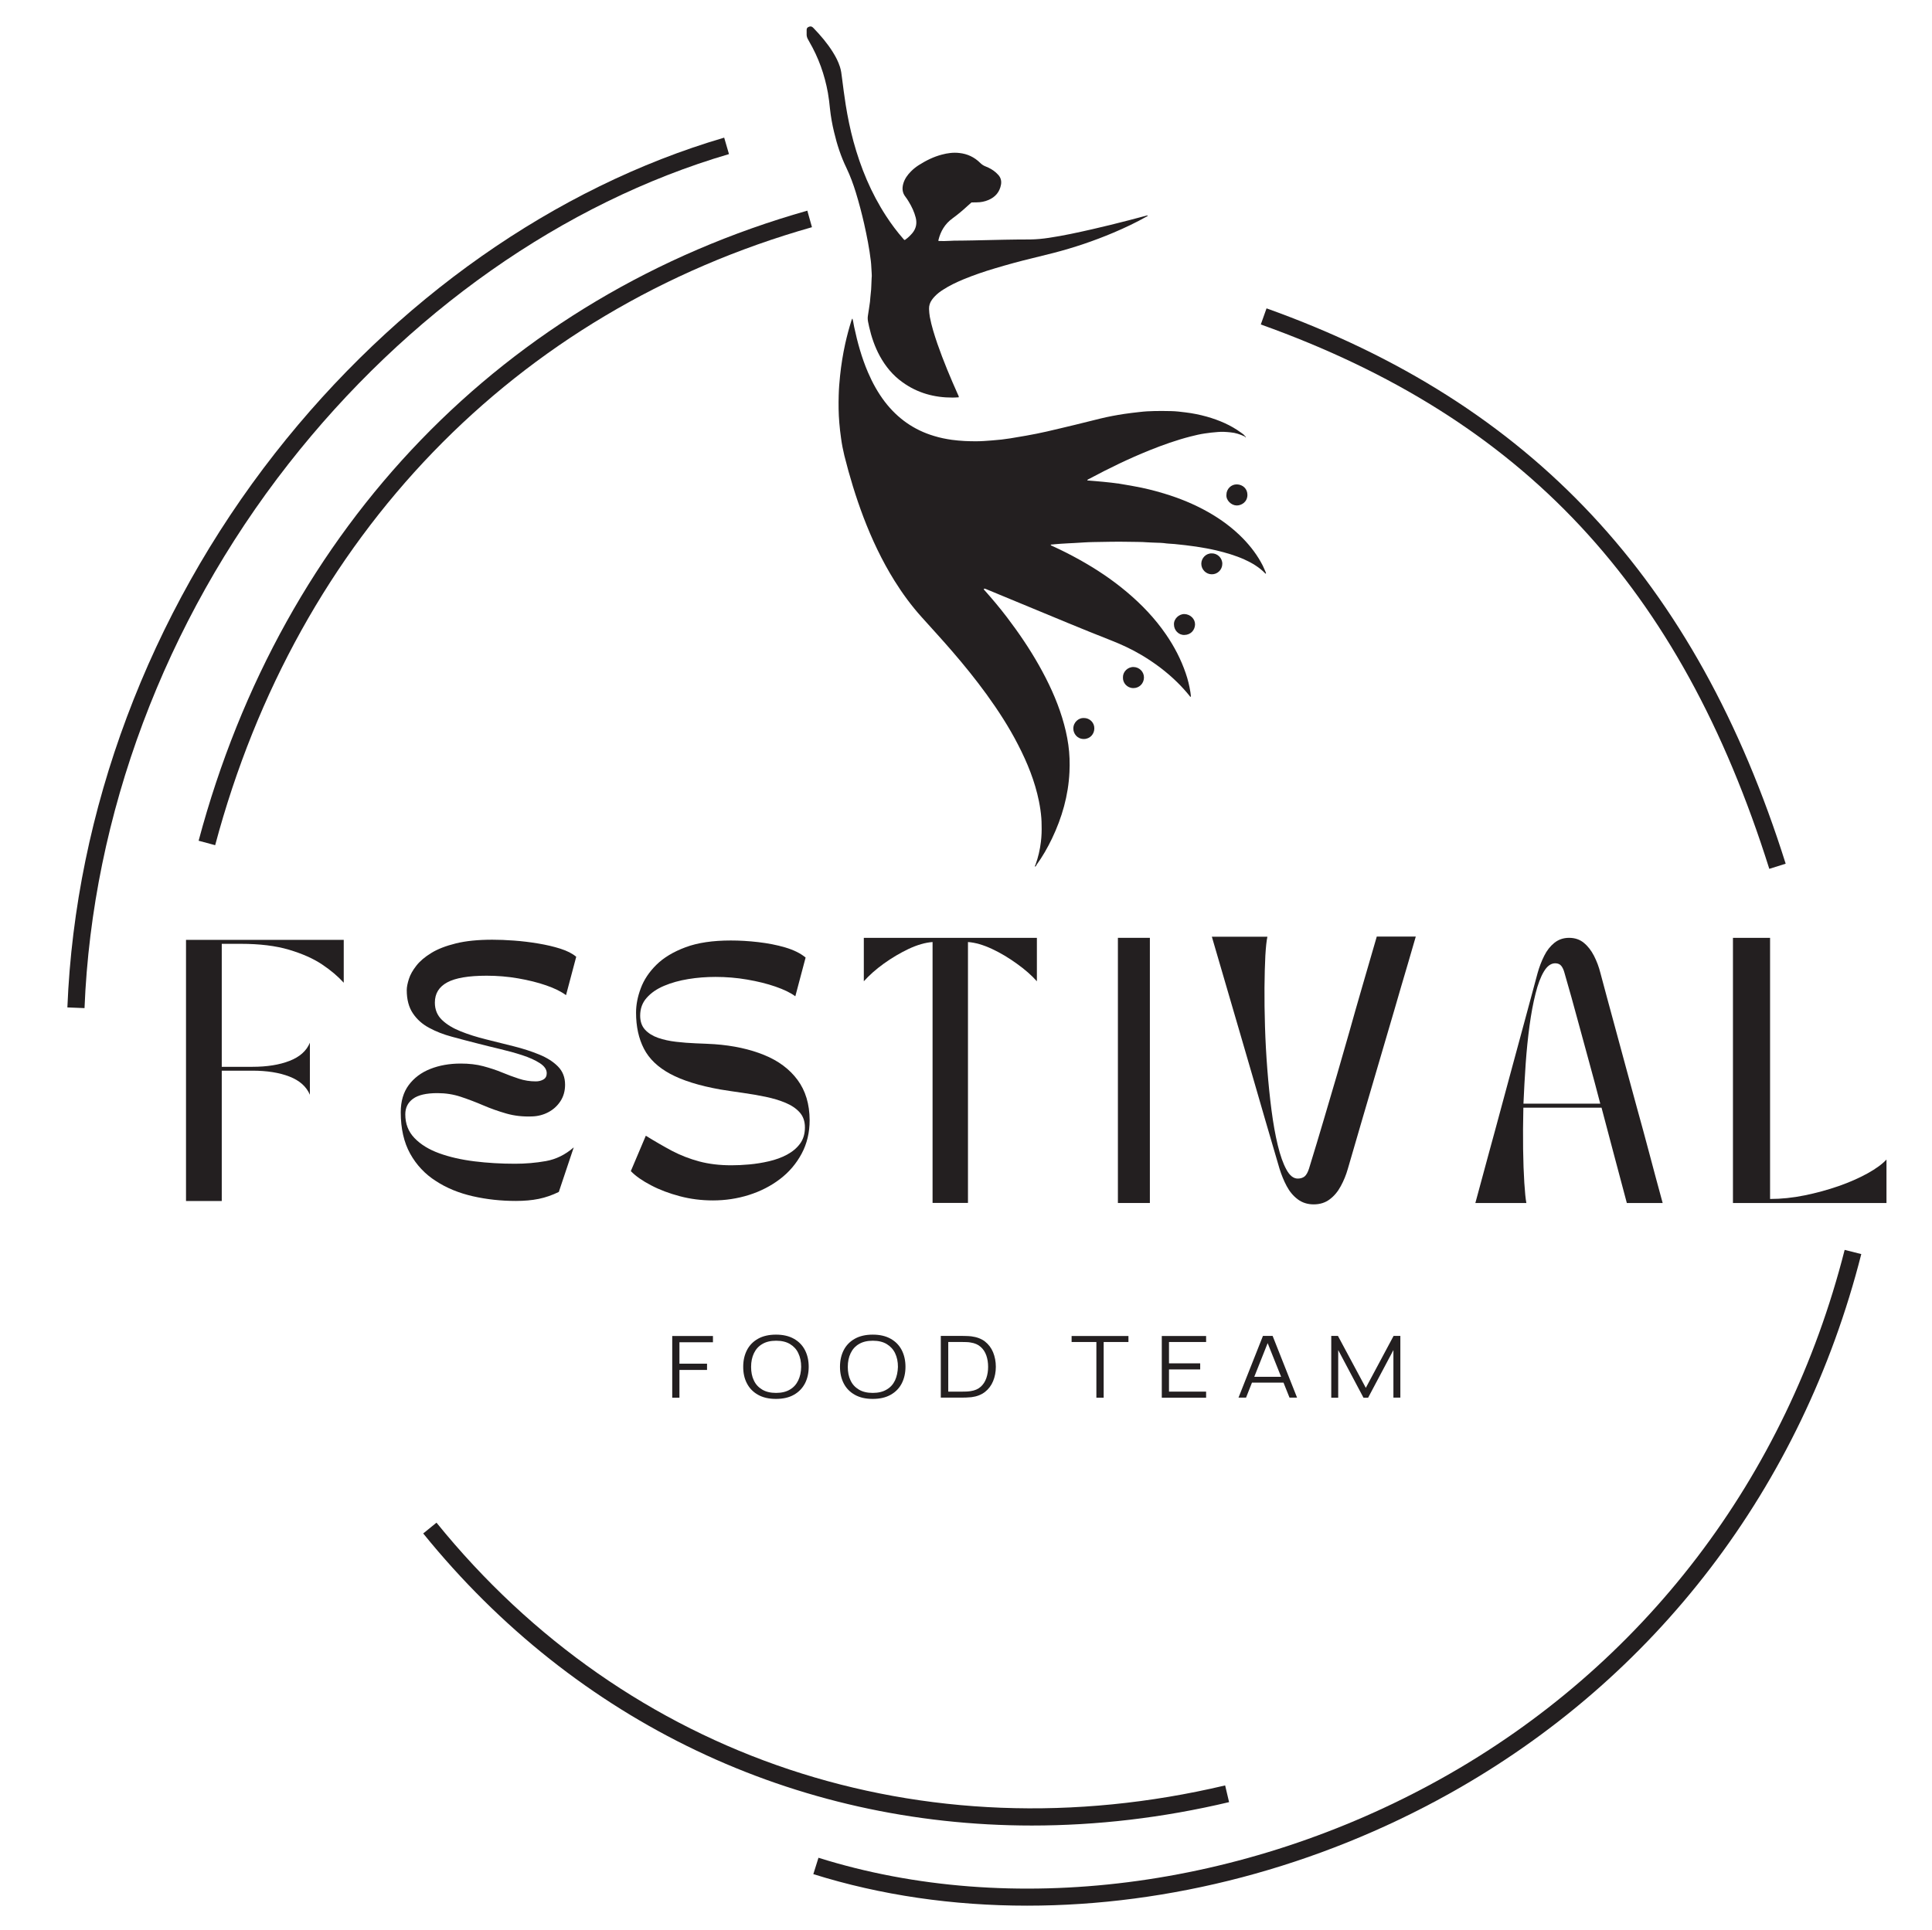
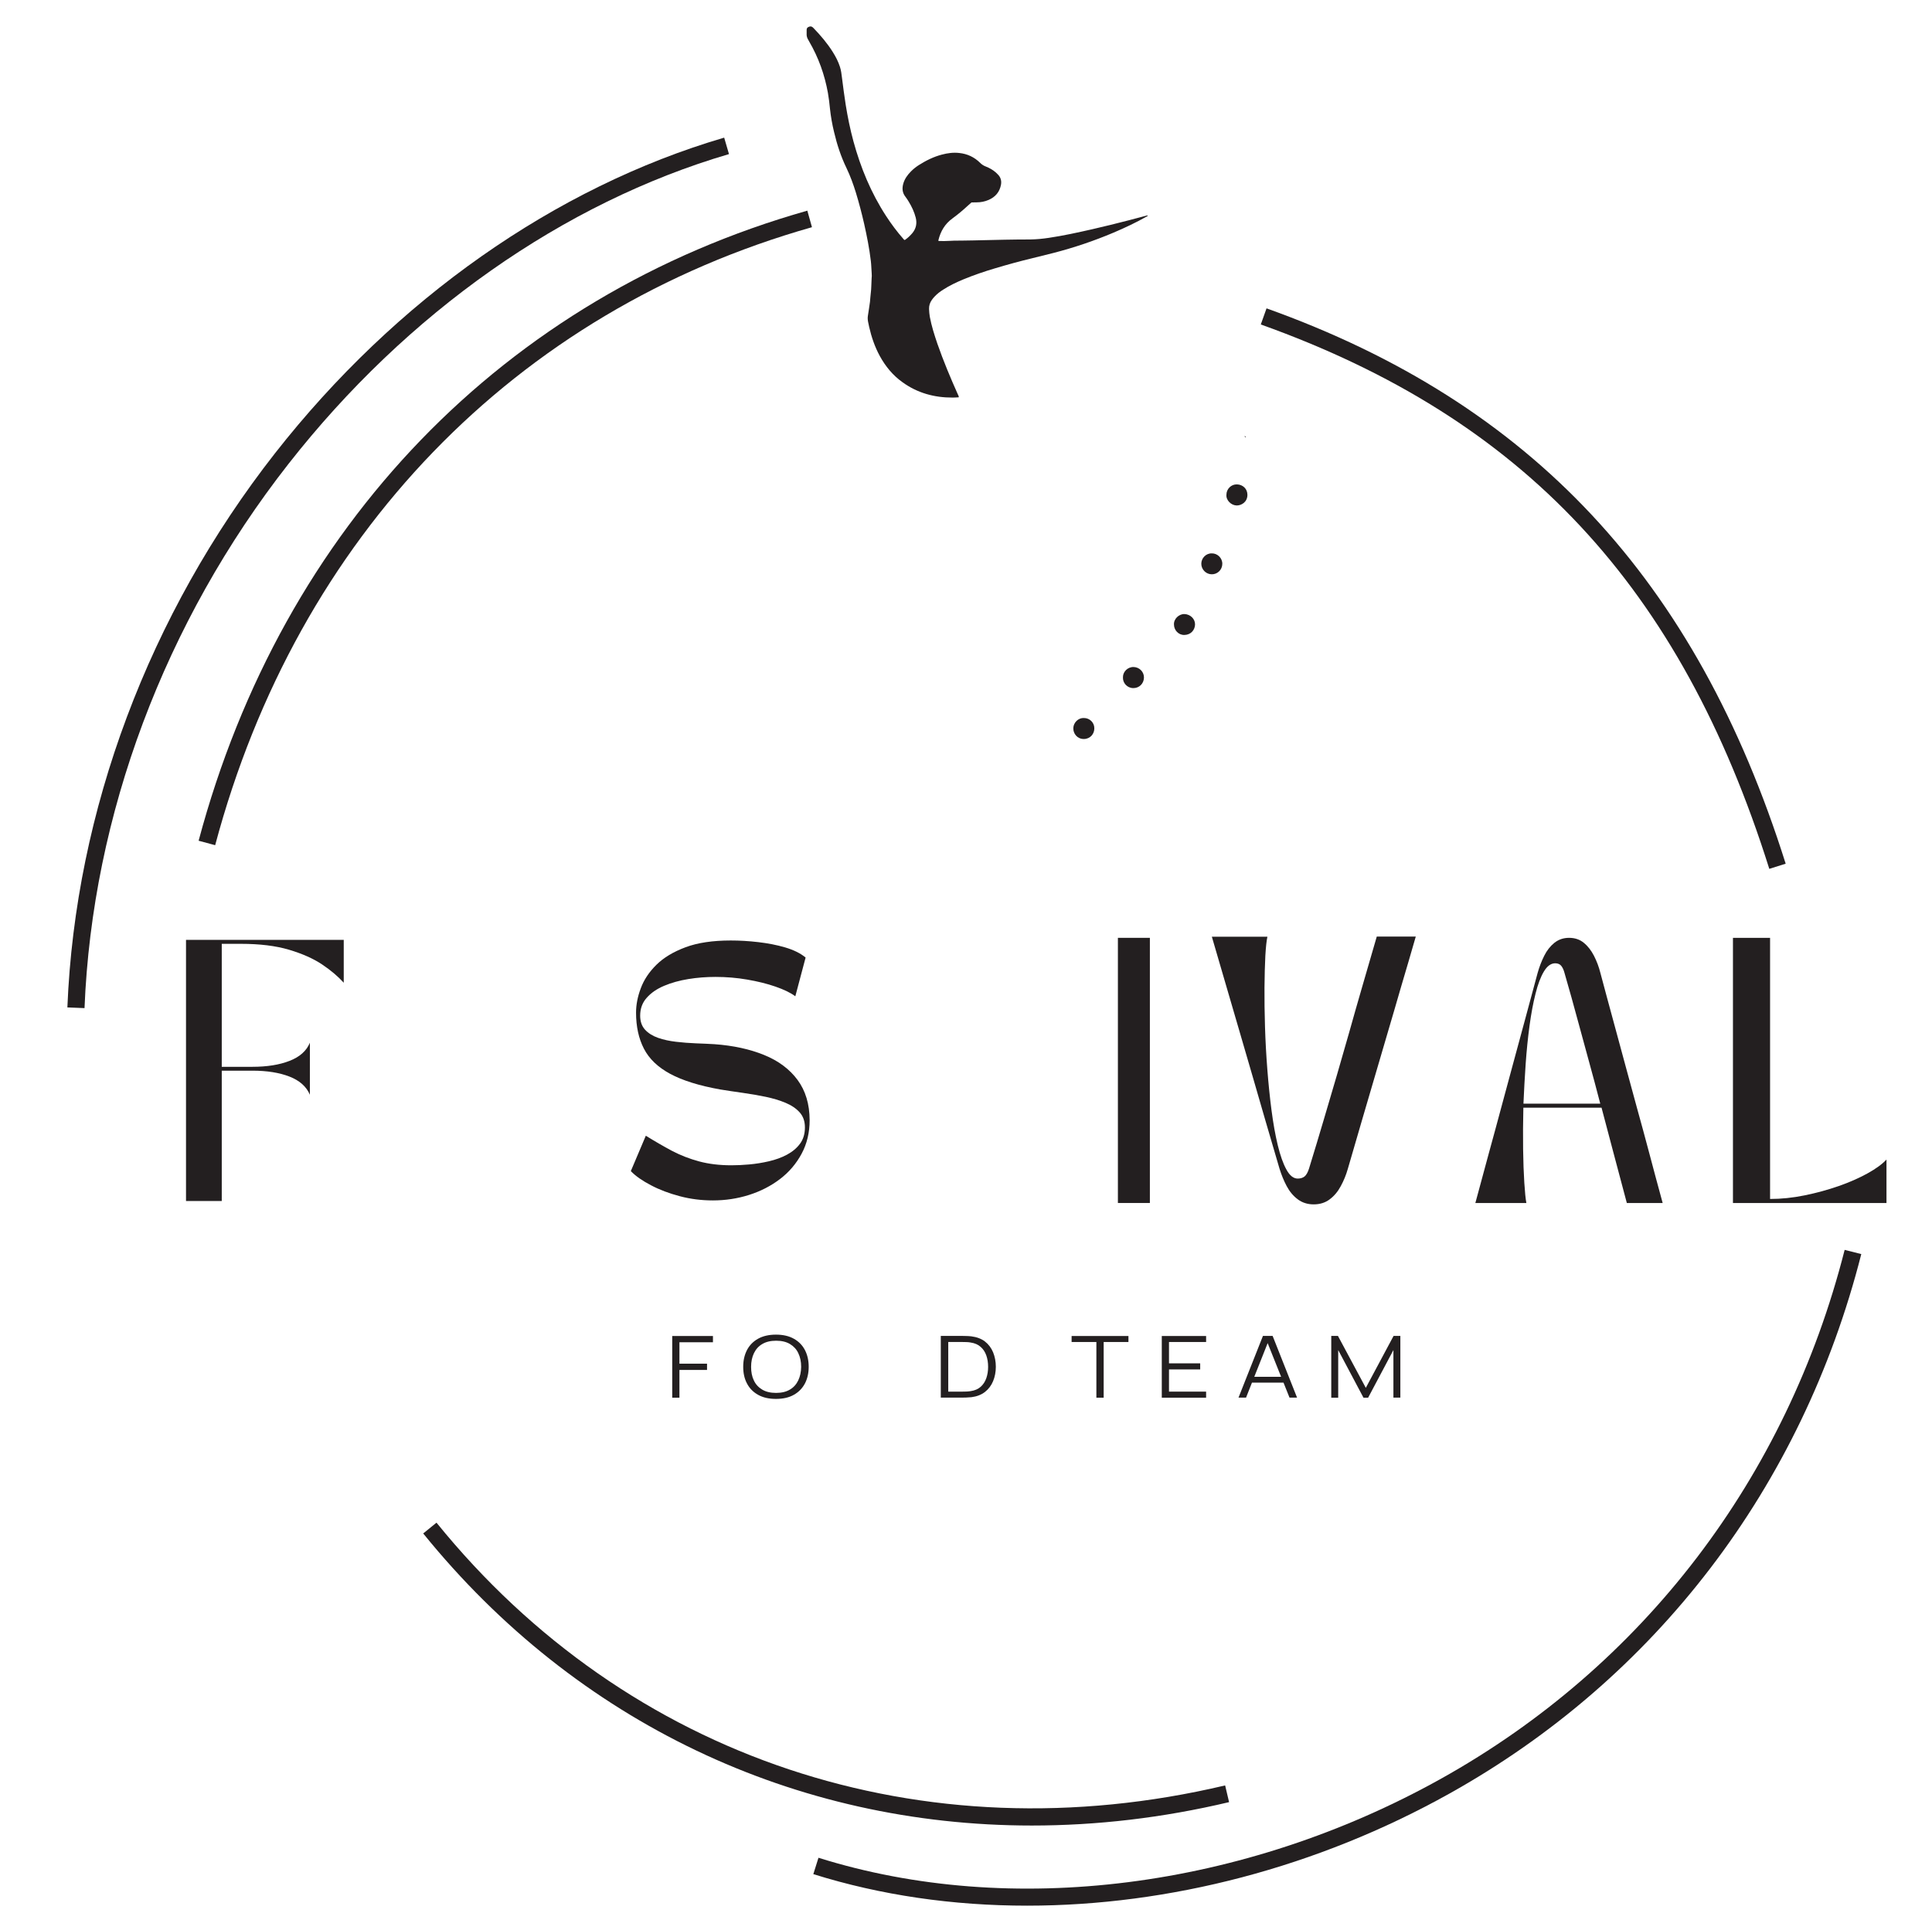
<svg xmlns="http://www.w3.org/2000/svg" version="1.2" baseProfile="tiny" id="Layer_1" x="0px" y="0px" viewBox="0 0 225.38 225.23" overflow="visible" xml:space="preserve">
  <g>
    <polygon fill="none" points="146.32,160.65 149.45,160.65 147.88,156.72  " />
    <path fill="none" d="M92.15,156.83c-0.43-0.26-0.97-0.39-1.62-0.39c-0.65,0-1.19,0.13-1.62,0.39c-0.43,0.26-0.75,0.61-0.97,1.07   c-0.22,0.46-0.33,0.99-0.33,1.59c0,0.6,0.1,1.13,0.32,1.58c0.22,0.46,0.54,0.81,0.97,1.07c0.43,0.26,0.97,0.39,1.62,0.39   c0.65,0,1.19-0.13,1.62-0.39c0.43-0.26,0.76-0.61,0.97-1.07c0.22-0.46,0.33-0.99,0.33-1.59c0-0.6-0.11-1.13-0.33-1.59   C92.9,157.44,92.58,157.09,92.15,156.83z" />
-     <path fill="none" d="M103.43,156.83c-0.43-0.26-0.97-0.39-1.62-0.39c-0.65,0-1.19,0.13-1.62,0.39c-0.43,0.26-0.75,0.61-0.97,1.07   c-0.22,0.46-0.33,0.99-0.33,1.59c0,0.6,0.1,1.13,0.32,1.58c0.22,0.46,0.54,0.81,0.97,1.07c0.43,0.26,0.97,0.39,1.62,0.39   c0.65,0,1.19-0.13,1.62-0.39c0.43-0.26,0.76-0.61,0.98-1.07c0.22-0.46,0.33-0.99,0.33-1.59c0-0.6-0.11-1.13-0.33-1.59   C104.19,157.44,103.87,157.09,103.43,156.83z" />
    <path fill="none" d="M185.41,123.99c-0.44-1.58-0.89-3.23-1.35-4.95c-0.46-1.72-0.98-3.55-1.54-5.51   c-0.09-0.35-0.22-0.62-0.38-0.83c-0.16-0.2-0.4-0.3-0.71-0.3c-0.49,0-0.93,0.32-1.31,0.95c-0.38,0.63-0.71,1.5-0.98,2.59   c-0.27,1.09-0.51,2.34-0.7,3.74c-0.19,1.4-0.34,2.88-0.45,4.44c-0.11,1.56-0.19,3.12-0.25,4.67h8.96   C186.27,127.17,185.84,125.58,185.41,123.99z" />
    <path fill="none" d="M113.24,156.65c-0.13-0.02-0.29-0.04-0.47-0.05c-0.19-0.01-0.35-0.01-0.5-0.01h-1.64v5.79h1.64   c0.16,0,0.33,0,0.51-0.01c0.18-0.01,0.34-0.03,0.47-0.05c0.48-0.07,0.87-0.24,1.17-0.51c0.3-0.27,0.52-0.6,0.65-1   s0.21-0.84,0.21-1.32c0-0.48-0.07-0.93-0.21-1.33c-0.14-0.4-0.36-0.74-0.66-1C114.1,156.89,113.72,156.72,113.24,156.65z" />
    <path fill="none" d="M411.1-97.27h-593.28v418.95H411.1V-97.27z M147.74,35.97c30.88,11.05,50.12,31.65,60.56,64.8l-1.91,0.6   c-10.37-32.96-28.67-52.55-59.32-63.52L147.74,35.97z M177.68,134.06c0.02,1.51,0.06,2.82,0.14,3.94c0.07,1.11,0.15,1.9,0.24,2.37   h-5.95c0.57-2.08,1.09-4.03,1.58-5.84c0.49-1.81,0.96-3.54,1.41-5.19c0.45-1.65,0.89-3.31,1.34-4.96c0.45-1.65,0.91-3.36,1.39-5.13   c0.48-1.77,1-3.67,1.54-5.71c0.2-0.72,0.46-1.38,0.77-2.01c0.31-0.62,0.71-1.13,1.19-1.52c0.48-0.39,1.05-0.58,1.71-0.58   c0.67,0,1.25,0.2,1.72,0.58c0.47,0.39,0.87,0.89,1.19,1.52c0.32,0.62,0.57,1.29,0.75,2.01c0.55,2.04,1.06,3.95,1.54,5.71   c0.48,1.77,0.95,3.48,1.39,5.13c0.45,1.65,0.9,3.31,1.35,4.96c0.46,1.66,0.92,3.39,1.41,5.19c0.48,1.81,1.01,3.75,1.57,5.84h-4.18   c-0.57-2.12-1.09-4.09-1.57-5.9c-0.48-1.81-0.94-3.55-1.38-5.22h-9.12C177.67,130.94,177.66,132.55,177.68,134.06z M159.6,163.09   h-0.55l-2.94-5.56v5.56h-0.81v-7.2h0.77l3.26,6.06l3.24-6.06h0.79v7.2h-0.8v-5.55L159.6,163.09z M161.92,120.41   c-0.49,1.67-0.98,3.34-1.47,5.01c-0.49,1.67-0.99,3.4-1.52,5.18c-0.52,1.78-1.08,3.71-1.68,5.77c-0.2,0.7-0.47,1.37-0.82,2.01   c-0.35,0.64-0.78,1.15-1.29,1.54c-0.51,0.39-1.14,0.59-1.87,0.59c-0.71,0-1.33-0.2-1.86-0.59c-0.53-0.39-0.96-0.9-1.29-1.54   c-0.34-0.64-0.61-1.31-0.83-2.01c-0.61-2.06-1.18-3.98-1.69-5.77c-0.51-1.78-1.02-3.51-1.5-5.18c-0.49-1.67-0.97-3.34-1.46-5.01   c-0.48-1.67-0.99-3.42-1.53-5.24c-0.53-1.82-1.11-3.79-1.72-5.89h6.48c-0.1,0.45-0.18,1.2-0.24,2.22c-0.06,1.03-0.09,2.26-0.1,3.7   c-0.01,1.43,0.01,2.96,0.06,4.59c0.05,1.63,0.14,3.28,0.27,4.95c0.13,1.67,0.29,3.27,0.49,4.79c0.2,1.53,0.44,2.89,0.73,4.08   c0.29,1.2,0.62,2.14,1.01,2.84c0.38,0.7,0.83,1.05,1.32,1.05c0.34,0,0.61-0.08,0.8-0.25c0.2-0.17,0.37-0.46,0.51-0.9   c0.64-2.06,1.21-3.98,1.74-5.77c0.52-1.78,1.03-3.5,1.52-5.16c0.48-1.66,0.97-3.33,1.44-5.01c0.48-1.68,0.98-3.43,1.5-5.26   c0.52-1.82,1.09-3.79,1.71-5.89h4.55c-0.61,2.1-1.18,4.07-1.71,5.89C162.93,117,162.42,118.74,161.92,120.41z M151.3,163.09h-0.88   l-0.7-1.75h-3.68l-0.69,1.75h-0.88l2.85-7.2h1.12L151.3,163.09z M140.01,159.08v0.71h-3.64v2.6h4.33v0.7h-5.17v-7.2h5.17v0.7h-4.33   v2.49H140.01z M138.17,74.1c-0.68,0.02-1.22-0.55-1.22-1.23c-0.03-0.65,0.59-1.24,1.23-1.21c0.68,0.03,1.24,0.55,1.23,1.23   C139.39,73.51,138.94,74.08,138.17,74.1z M140.13,65.78c0-0.65,0.54-1.23,1.23-1.21c0.64-0.02,1.23,0.52,1.22,1.23   c-0.01,0.69-0.56,1.22-1.23,1.22C140.68,67.01,140.13,66.45,140.13,65.78z M145.35,51.01c-0.04,0.04-0.04,0.04-0.07-0.01   c-0.03-0.02-0.07-0.05-0.1-0.08c0.01-0.01,0.02-0.02,0.04-0.04C145.28,50.9,145.31,50.96,145.35,51.01z M145.52,57.75   c0,0.84-0.72,1.23-1.26,1.23c-0.63-0.01-1.26-0.6-1.19-1.25c0-0.68,0.56-1.23,1.23-1.21C144.98,56.54,145.52,57.03,145.52,57.75z    M136.57,47.97c0.56,0.01,1.13,0.08,1.69,0.15c0.85,0.1,1.68,0.27,2.5,0.5c1.44,0.41,2.8,0.98,4.01,1.88   c0.16,0.12,0.33,0.22,0.44,0.39c-0.01,0.01-0.02,0.02-0.04,0.04c-0.52-0.25-1.07-0.43-1.65-0.48c-0.5-0.05-0.99-0.09-1.49-0.04   c-0.51,0.05-1.02,0.09-1.52,0.17c-0.56,0.09-1.11,0.21-1.65,0.35c-1.64,0.42-3.24,0.98-4.81,1.62c-2.4,0.97-4.71,2.09-6.99,3.31   c-0.09,0.05-0.18,0.08-0.25,0.16c0.01,0.07,0.06,0.05,0.1,0.05c0.59,0.05,1.17,0.09,1.75,0.15c0.63,0.06,1.26,0.13,1.88,0.22   c0.58,0.08,1.16,0.19,1.73,0.3c1.19,0.22,2.36,0.51,3.51,0.85c1.79,0.54,3.51,1.24,5.13,2.16c1.49,0.85,2.87,1.86,4.07,3.09   c0.92,0.94,1.71,1.98,2.3,3.16c0.13,0.26,0.24,0.52,0.35,0.79c0.02,0.04,0.02,0.08,0.03,0.12c-0.06,0.05-0.08,0-0.11-0.02   c-0.69-0.71-1.53-1.21-2.42-1.61c-1.05-0.48-2.16-0.8-3.28-1.06c-0.77-0.18-1.56-0.33-2.35-0.44c-0.83-0.12-1.67-0.22-2.51-0.3   c-0.42-0.04-0.84-0.04-1.26-0.11c-0.25-0.04-0.51-0.03-0.76-0.04c-0.39-0.02-0.78-0.02-1.16-0.05c-0.74-0.07-1.49-0.05-2.23-0.06   c-1.35-0.03-2.71,0-4.06,0.03c-0.73,0.01-1.46,0.07-2.19,0.11c-0.54,0.03-1.09,0.05-1.63,0.09c-0.39,0.02-0.77,0.07-1.16,0.1   c0.02,0.11,0.11,0.12,0.17,0.15c1.08,0.49,2.14,1.03,3.17,1.6c1.95,1.09,3.8,2.32,5.52,3.76c1.74,1.46,3.3,3.1,4.59,4.97   c0.97,1.4,1.75,2.9,2.3,4.52c0.25,0.72,0.43,1.47,0.55,2.22c0.03,0.17,0.04,0.35,0.06,0.53c-0.11,0.01-0.15-0.08-0.19-0.14   c-0.44-0.55-0.91-1.06-1.41-1.55c-1.26-1.24-2.66-2.28-4.17-3.18c-1.13-0.67-2.31-1.22-3.53-1.7c-1.66-0.65-3.31-1.32-4.96-2   c-3.22-1.33-6.44-2.67-9.66-4c-0.05-0.02-0.1-0.04-0.16-0.05c-0.04,0.02-0.08,0.04-0.09,0.09c0.94,1.06,1.86,2.15,2.72,3.27   c1.36,1.78,2.62,3.63,3.72,5.59c1.1,1.95,2.05,3.97,2.71,6.12c0.32,1.04,0.57,2.09,0.72,3.17c0.15,1.06,0.18,2.12,0.13,3.18   c-0.13,2.73-0.87,5.29-2.04,7.75c-0.52,1.08-1.11,2.12-1.82,3.09c0.01,0.06-0.04,0.1-0.07,0.13c-0.02,0.02-0.06,0.05-0.08,0.04   c-0.07-0.02-0.01-0.07,0-0.1c0-0.03,0.03-0.05,0.04-0.08c0.32-0.88,0.53-1.78,0.64-2.71c0.08-0.65,0.1-1.3,0.08-1.96   c-0.01-0.27-0.01-0.53-0.03-0.8c-0.05-0.66-0.15-1.32-0.28-1.97c-0.47-2.32-1.35-4.49-2.43-6.58c-1.07-2.06-2.32-4.01-3.68-5.89   c-1.25-1.72-2.59-3.38-3.98-4.99c-1.17-1.36-2.39-2.68-3.59-4.02c-1.19-1.32-2.24-2.75-3.18-4.26c-1.46-2.34-2.63-4.82-3.61-7.4   c-0.9-2.35-1.62-4.75-2.23-7.19c-0.16-0.65-0.29-1.32-0.38-1.99c-0.09-0.61-0.16-1.23-0.21-1.85c-0.09-1.06-0.1-2.13-0.07-3.19   c0.02-0.76,0.08-1.53,0.16-2.29c0.14-1.25,0.33-2.5,0.6-3.73c0.2-0.91,0.43-1.81,0.72-2.69c0.03-0.08,0.05-0.17,0.12-0.25   c0.1,0.32,0.14,0.65,0.2,0.96c0.38,1.83,0.88,3.61,1.62,5.33c0.52,1.22,1.16,2.37,1.96,3.42c1.48,1.95,3.39,3.29,5.74,3.99   c0.68,0.2,1.37,0.35,2.07,0.45c0.51,0.07,1.01,0.11,1.52,0.14c0.43,0.03,0.86,0.04,1.3,0.03c0.63,0,1.26-0.05,1.89-0.1   c0.36-0.03,0.73-0.06,1.09-0.1c0.34-0.04,0.68-0.08,1.02-0.14c0.61-0.1,1.22-0.21,1.83-0.31c0.82-0.14,1.63-0.3,2.44-0.49   c1.1-0.25,2.2-0.51,3.29-0.78c1-0.24,2-0.5,2.99-0.74c0.9-0.22,1.82-0.39,2.74-0.53c0.58-0.09,1.16-0.15,1.74-0.22   C134.11,47.94,135.34,47.95,136.57,47.97z M125.01,156.59v-0.71h6.63v0.71h-2.89v6.49h-0.84v-6.49H125.01z M125.21,85   c0-0.75,0.64-1.25,1.22-1.23c0.68,0,1.24,0.54,1.23,1.21c0,0.64-0.47,1.22-1.22,1.23C125.66,86.23,125.21,85.59,125.21,85z    M130.41,140.37v-30.94h3.73v30.94H130.41z M131,79.01c-0.01-0.63,0.55-1.21,1.25-1.19c0.67,0.02,1.21,0.58,1.2,1.25   c-0.02,0.7-0.57,1.21-1.24,1.2C131.47,80.27,130.97,79.66,131,79.01z M115.72,110.73c-1.01-0.47-1.94-0.74-2.79-0.8v30.44h-4.13   v-30.44c-0.85,0.06-1.78,0.33-2.79,0.8c-1.01,0.47-1.97,1.05-2.9,1.72c-0.93,0.67-1.71,1.36-2.33,2.06v-5.07h20.19v5.07   c-0.63-0.7-1.41-1.39-2.34-2.06C117.7,111.78,116.73,111.2,115.72,110.73z M116.16,159.49c0,0.61-0.11,1.17-0.32,1.68   c-0.21,0.51-0.53,0.93-0.95,1.26c-0.42,0.33-0.95,0.53-1.58,0.61c-0.19,0.02-0.4,0.03-0.61,0.04c-0.22,0-0.37,0.01-0.45,0.01h-2.51   v-7.2h2.51c0.09,0,0.24,0,0.45,0.01c0.21,0,0.42,0.02,0.61,0.04c0.63,0.08,1.15,0.28,1.58,0.61c0.42,0.33,0.74,0.75,0.95,1.26   C116.06,158.31,116.16,158.87,116.16,159.49z M105.63,159.49c0,0.74-0.15,1.39-0.44,1.95c-0.29,0.56-0.72,1-1.29,1.32   c-0.57,0.32-1.26,0.48-2.09,0.48c-0.82,0-1.52-0.16-2.09-0.48c-0.57-0.32-1-0.76-1.29-1.32c-0.29-0.56-0.44-1.21-0.44-1.95   s0.15-1.39,0.44-1.95c0.29-0.56,0.72-1,1.29-1.32c0.57-0.32,1.26-0.48,2.09-0.48c0.83,0,1.52,0.16,2.09,0.48   c0.57,0.32,1,0.76,1.29,1.32C105.48,158.1,105.63,158.75,105.63,159.49z M94.34,3.12c0.15-0.07,0.28-0.04,0.41,0.05   c0.04,0.03,0.07,0.06,0.1,0.09c0.83,0.86,1.61,1.78,2.25,2.79c0.35,0.55,0.65,1.13,0.85,1.76c0.13,0.4,0.18,0.82,0.23,1.24   c0.14,1.06,0.27,2.13,0.44,3.19c0.23,1.43,0.52,2.85,0.9,4.25c0.84,3.09,2.05,6.01,3.8,8.7c0.61,0.94,1.29,1.83,2.02,2.68   c0.03,0.03,0.05,0.07,0.09,0.1c0.04,0.03,0.08,0.04,0.12,0.01c0.02-0.01,0.04-0.02,0.05-0.04c0.3-0.22,0.56-0.47,0.8-0.75   c0.44-0.52,0.56-1.12,0.39-1.78c-0.16-0.67-0.46-1.29-0.82-1.88c-0.12-0.2-0.25-0.39-0.39-0.58c-0.35-0.46-0.4-0.97-0.25-1.51   c0.16-0.57,0.5-1.03,0.91-1.45c0.27-0.28,0.58-0.52,0.91-0.73c0.83-0.54,1.71-0.97,2.68-1.22c0.67-0.17,1.35-0.27,2.04-0.19   c0.94,0.1,1.75,0.48,2.42,1.14c0.19,0.19,0.4,0.33,0.65,0.43c0.43,0.17,0.84,0.4,1.2,0.71c0.1,0.09,0.19,0.18,0.28,0.28   c0.3,0.33,0.39,0.72,0.31,1.15c-0.16,0.85-0.66,1.43-1.45,1.77c-0.44,0.19-0.91,0.28-1.39,0.28c-0.2,0-0.4,0.01-0.6,0.01   c-0.15,0.13-0.3,0.26-0.45,0.4c-0.57,0.53-1.16,1.03-1.79,1.48c-0.86,0.62-1.35,1.48-1.61,2.49c-0.01,0.03,0,0.07,0,0.13   c0.48,0,0.93,0.01,1.38-0.02c0.14-0.01,0.29-0.02,0.43-0.02c0.77-0.01,1.53-0.02,2.3-0.03c1.2-0.02,2.4-0.06,3.59-0.08   c1-0.02,2-0.03,3-0.03c0.73,0,1.46-0.08,2.18-0.19c1.7-0.25,3.37-0.62,5.04-1c1.43-0.33,2.86-0.68,4.29-1.05   c0.71-0.19,1.41-0.37,2.12-0.56c0.02-0.01,0.04,0,0.07,0.01c0.02,0.09-0.07,0.09-0.12,0.12c-1.24,0.71-2.53,1.32-3.85,1.87   c-2.29,0.97-4.63,1.76-7.04,2.38c-0.81,0.21-1.63,0.4-2.45,0.61c-1.46,0.36-2.91,0.75-4.35,1.18c-1.25,0.38-2.49,0.79-3.69,1.29   c-0.81,0.33-1.6,0.71-2.34,1.19c-0.36,0.24-0.71,0.49-1.01,0.81c-0.11,0.12-0.22,0.25-0.32,0.39c-0.22,0.32-0.34,0.67-0.33,1.06   c0.01,0.31,0.04,0.62,0.09,0.92c0.19,1.07,0.52,2.1,0.88,3.13c0.7,2.02,1.53,3.99,2.4,5.94c0.04,0.1,0.12,0.19,0.09,0.32   c-0.23,0.01-0.46,0.03-0.7,0.03c-2.14,0-4.12-0.54-5.87-1.8c-1.12-0.81-1.97-1.84-2.63-3.04c-0.59-1.08-0.98-2.23-1.25-3.42   c-0.05-0.2-0.09-0.41-0.13-0.62c-0.04-0.23-0.05-0.46-0.01-0.69c0.09-0.54,0.17-1.07,0.24-1.61c0.04-0.33,0.05-0.66,0.09-0.99   c0.08-0.57,0.06-1.15,0.1-1.73c0.01-0.19,0.02-0.38,0.01-0.57c-0.04-0.49-0.04-0.97-0.1-1.46c-0.17-1.46-0.46-2.91-0.78-4.34   c-0.28-1.23-0.59-2.45-0.97-3.66c-0.3-0.97-0.65-1.93-1.09-2.85c-0.65-1.34-1.11-2.75-1.45-4.2c-0.22-0.91-0.38-1.82-0.48-2.74   c-0.06-0.62-0.13-1.23-0.24-1.84c-0.38-2.11-1.09-4.1-2.17-5.96c-0.05-0.1-0.11-0.19-0.16-0.29c-0.09-0.16-0.14-0.32-0.15-0.5   c-0.01-0.2-0.01-0.4,0-0.6C94.1,3.3,94.19,3.18,94.34,3.12z M93.51,134.61c-0.62,1.16-1.46,2.15-2.52,2.96   c-1.06,0.81-2.27,1.43-3.62,1.86c-1.35,0.43-2.76,0.64-4.22,0.64c-1.32,0-2.61-0.16-3.85-0.49c-1.24-0.33-2.37-0.75-3.37-1.28   c-1-0.52-1.79-1.08-2.35-1.65l1.75-4.13c1.05,0.65,2.07,1.24,3.06,1.77c0.99,0.52,2.05,0.94,3.17,1.23   c1.12,0.3,2.37,0.45,3.75,0.45c0.64,0,1.34-0.04,2.1-0.1c0.76-0.07,1.52-0.19,2.29-0.37c0.77-0.18,1.47-0.43,2.1-0.77   c0.63-0.34,1.14-0.76,1.52-1.28c0.38-0.52,0.57-1.15,0.57-1.9c0-0.71-0.2-1.3-0.61-1.75c-0.41-0.46-0.96-0.83-1.65-1.12   c-0.69-0.29-1.46-0.52-2.32-0.7c-0.86-0.18-1.74-0.33-2.66-0.46c-0.91-0.13-1.8-0.26-2.66-0.4c-2.45-0.44-4.39-1.04-5.82-1.82   c-1.43-0.77-2.45-1.75-3.06-2.93c-0.61-1.18-0.92-2.58-0.92-4.21c0-0.91,0.18-1.86,0.55-2.84c0.37-0.98,0.98-1.89,1.82-2.74   c0.85-0.84,1.98-1.53,3.4-2.05c1.42-0.53,3.18-0.79,5.28-0.79c1.01,0,2.08,0.07,3.2,0.19c1.12,0.13,2.17,0.34,3.15,0.62   c0.98,0.29,1.78,0.68,2.38,1.18l-1.2,4.52c-0.56-0.42-1.34-0.79-2.32-1.13c-0.98-0.34-2.08-0.61-3.3-0.82   c-1.22-0.21-2.45-0.31-3.69-0.31c-1.07,0-2.13,0.08-3.17,0.25c-1.04,0.17-1.98,0.43-2.83,0.79c-0.85,0.36-1.52,0.82-2.03,1.4   c-0.51,0.57-0.76,1.27-0.76,2.08c0,0.67,0.19,1.22,0.57,1.64c0.38,0.42,0.88,0.73,1.52,0.95c0.63,0.22,1.33,0.37,2.1,0.46   c0.77,0.09,1.54,0.15,2.32,0.18c0.78,0.03,1.5,0.06,2.16,0.1c2.2,0.16,4.13,0.58,5.79,1.26s2.96,1.66,3.9,2.91   c0.93,1.26,1.4,2.82,1.4,4.68C94.44,132.14,94.13,133.45,93.51,134.61z M94.34,159.49c0,0.74-0.15,1.39-0.44,1.95   c-0.29,0.56-0.72,1-1.29,1.32c-0.57,0.32-1.26,0.48-2.09,0.48c-0.82,0-1.52-0.16-2.09-0.48c-0.57-0.32-1-0.76-1.29-1.32   c-0.29-0.56-0.44-1.21-0.44-1.95s0.14-1.39,0.44-1.95c0.29-0.56,0.72-1,1.29-1.32c0.57-0.32,1.26-0.48,2.09-0.48   c0.83,0,1.53,0.16,2.09,0.48c0.57,0.32,0.99,0.76,1.29,1.32C94.2,158.1,94.34,158.75,94.34,159.49z M82.48,159.12v0.73h-3.22v3.23   h-0.84v-7.2h4.76v0.73h-3.91v2.5H82.48z M25.11,98.62l-1.93-0.52c9.79-36.7,35.67-63.5,71.01-73.52l0.55,1.92   C60.09,36.33,34.71,62.61,25.11,98.62z M7.86,117.55c0.92-22.93,9.52-45.9,24.22-64.66c14.07-17.96,32.68-31.04,52.4-36.83   l0.56,1.92c-19.32,5.67-37.58,18.51-51.39,36.14c-14.45,18.44-22.9,40.99-23.8,63.51L7.86,117.55z M40.09,114.66   c-0.65-0.73-1.49-1.44-2.52-2.13c-1.03-0.69-2.31-1.26-3.86-1.72c-1.54-0.46-3.42-0.69-5.63-0.69h-2.22v14.35h3.57   c1.71,0,3.15-0.23,4.33-0.69c1.18-0.46,1.97-1.16,2.38-2.12v6.07c-0.4-0.96-1.19-1.66-2.38-2.12c-1.18-0.46-2.62-0.69-4.33-0.69   h-3.57v15.21H21.7v-30.48h18.39V114.66z M47.85,134.64c-0.74-1.32-1.1-2.93-1.1-4.84c0-1.28,0.31-2.33,0.93-3.17   c0.62-0.84,1.45-1.46,2.51-1.88c1.05-0.42,2.24-0.63,3.56-0.63c0.97,0,1.84,0.1,2.63,0.31c0.78,0.21,1.52,0.45,2.19,0.73   s1.33,0.52,1.97,0.73c0.64,0.21,1.3,0.31,1.97,0.31c0.33,0,0.62-0.08,0.88-0.22c0.26-0.15,0.39-0.39,0.39-0.73   c0-0.44-0.27-0.83-0.81-1.18c-0.54-0.35-1.23-0.66-2.06-0.93c-0.83-0.27-1.71-0.51-2.64-0.73c-0.93-0.22-1.78-0.43-2.55-0.63   c-1.03-0.26-2.03-0.52-3-0.79c-0.98-0.27-1.86-0.62-2.66-1.04c-0.79-0.43-1.43-1-1.9-1.7c-0.48-0.71-0.71-1.61-0.71-2.7   c0-0.36,0.08-0.79,0.25-1.3c0.16-0.51,0.46-1.03,0.87-1.55c0.42-0.53,1-1.02,1.74-1.48c0.74-0.46,1.7-0.83,2.87-1.12   c1.17-0.29,2.59-0.43,4.25-0.43c0.76,0,1.6,0.03,2.53,0.1c0.93,0.07,1.87,0.18,2.82,0.34s1.81,0.36,2.6,0.61   c0.78,0.25,1.4,0.56,1.84,0.94l-1.19,4.48c-0.56-0.42-1.33-0.8-2.31-1.14s-2.07-0.61-3.28-0.82c-1.21-0.21-2.43-0.31-3.67-0.31   c-2.11,0-3.64,0.26-4.6,0.78c-0.96,0.52-1.44,1.3-1.44,2.36c0,0.82,0.28,1.49,0.83,2.02c0.55,0.53,1.28,0.97,2.18,1.33   c0.9,0.36,1.89,0.67,2.97,0.94s2.16,0.54,3.24,0.81c1.07,0.27,2.06,0.59,2.96,0.96c0.9,0.37,1.63,0.83,2.18,1.39   c0.55,0.56,0.83,1.26,0.83,2.12c0,0.74-0.18,1.38-0.54,1.93c-0.36,0.55-0.83,0.98-1.42,1.29c-0.59,0.31-1.22,0.47-1.9,0.49   c-1.06,0.04-2.07-0.07-3-0.34c-0.94-0.27-1.84-0.59-2.7-0.96c-0.86-0.37-1.73-0.7-2.6-0.99c-0.87-0.29-1.78-0.43-2.73-0.43   c-1.3,0-2.25,0.22-2.85,0.66c-0.6,0.44-0.9,1.05-0.9,1.82c0,1.1,0.36,2.02,1.07,2.76c0.72,0.75,1.68,1.34,2.89,1.78   c1.21,0.44,2.58,0.75,4.11,0.94c1.53,0.19,3.11,0.28,4.73,0.28c1.22,0,2.42-0.1,3.6-0.31c1.18-0.21,2.26-0.74,3.25-1.6l-1.74,5.2   c-0.77,0.38-1.55,0.65-2.34,0.81c-0.78,0.16-1.67,0.24-2.66,0.24c-1.74,0-3.42-0.18-5.04-0.55c-1.62-0.37-3.05-0.96-4.31-1.76   C49.58,137.01,48.59,135.95,47.85,134.64z M49.37,178.93l1.55-1.26c22.3,27.54,56.69,39.01,92,30.66l0.46,1.95   c-7.75,1.83-15.47,2.73-23.02,2.73C92.77,213.01,67.26,201.04,49.37,178.93z M169.07,209.3c-15.42,8.6-32.7,13.07-49.25,13.07   c-8.63,0-17.06-1.21-24.94-3.68l0.6-1.91c22.48,7.05,49.63,3.6,72.62-9.22c23.6-13.16,40.32-35.08,47.1-61.71l1.94,0.49   C210.22,173.5,193.15,195.86,169.07,209.3z M220.08,140.37h-17.91v-30.94h4.33v30.47c1.31,0,2.66-0.14,4.03-0.42   c1.37-0.28,2.69-0.64,3.96-1.08c1.26-0.44,2.39-0.94,3.37-1.48c0.99-0.55,1.73-1.09,2.22-1.62V140.37z" />
    <path fill="#231F20" d="M21.7,140.14h4.17v-15.21h3.57c1.71,0,3.15,0.23,4.33,0.69c1.18,0.46,1.97,1.16,2.38,2.12v-6.07   c-0.4,0.96-1.19,1.66-2.38,2.12c-1.18,0.46-2.62,0.69-4.33,0.69h-3.57v-14.35h2.22c2.21,0,4.08,0.23,5.63,0.69   c1.54,0.46,2.83,1.03,3.86,1.72c1.03,0.69,1.86,1.4,2.52,2.13v-5H21.7V140.14z" />
-     <path fill="#231F20" d="M55.15,139.58c1.62,0.37,3.29,0.55,5.04,0.55c0.99,0,1.87-0.08,2.66-0.24c0.78-0.16,1.56-0.43,2.34-0.81   l1.74-5.2c-0.99,0.86-2.07,1.39-3.25,1.6c-1.18,0.21-2.38,0.31-3.6,0.31c-1.62,0-3.2-0.09-4.73-0.28c-1.53-0.19-2.9-0.5-4.11-0.94   c-1.21-0.44-2.17-1.03-2.89-1.78c-0.72-0.75-1.07-1.67-1.07-2.76c0-0.78,0.3-1.38,0.9-1.82c0.6-0.44,1.55-0.66,2.85-0.66   c0.95,0,1.86,0.14,2.73,0.43c0.87,0.29,1.74,0.62,2.6,0.99c0.86,0.37,1.76,0.69,2.7,0.96c0.94,0.27,1.94,0.38,3,0.34   c0.68-0.02,1.31-0.18,1.9-0.49c0.59-0.31,1.06-0.74,1.42-1.29c0.36-0.55,0.54-1.19,0.54-1.93c0-0.86-0.28-1.56-0.83-2.12   c-0.55-0.56-1.28-1.02-2.18-1.39c-0.9-0.37-1.89-0.69-2.96-0.96c-1.07-0.27-2.15-0.54-3.24-0.81s-2.08-0.58-2.97-0.94   c-0.9-0.36-1.63-0.8-2.18-1.33c-0.55-0.53-0.83-1.2-0.83-2.02c0-1.06,0.48-1.84,1.44-2.36c0.96-0.52,2.49-0.78,4.6-0.78   c1.24,0,2.46,0.1,3.67,0.31c1.21,0.21,2.3,0.48,3.28,0.82s1.75,0.72,2.31,1.14l1.19-4.48c-0.45-0.38-1.06-0.69-1.84-0.94   c-0.78-0.25-1.65-0.45-2.6-0.61s-1.89-0.27-2.82-0.34c-0.93-0.07-1.77-0.1-2.53-0.1c-1.66,0-3.08,0.14-4.25,0.43   c-1.17,0.29-2.13,0.66-2.87,1.12c-0.75,0.46-1.33,0.95-1.74,1.48c-0.42,0.53-0.71,1.05-0.87,1.55c-0.16,0.51-0.25,0.94-0.25,1.3   c0,1.1,0.24,2,0.71,2.7c0.47,0.71,1.11,1.28,1.9,1.7c0.79,0.43,1.68,0.78,2.66,1.04c0.98,0.27,1.98,0.53,3,0.79   c0.77,0.2,1.63,0.41,2.55,0.63c0.93,0.22,1.81,0.46,2.64,0.73c0.83,0.27,1.52,0.58,2.06,0.93c0.54,0.35,0.81,0.74,0.81,1.18   c0,0.34-0.13,0.58-0.39,0.73c-0.26,0.15-0.56,0.22-0.88,0.22c-0.68,0-1.34-0.1-1.97-0.31c-0.64-0.21-1.3-0.45-1.97-0.73   s-1.41-0.52-2.19-0.73c-0.78-0.21-1.66-0.31-2.63-0.31c-1.32,0-2.5,0.21-3.56,0.63c-1.06,0.42-1.89,1.05-2.51,1.88   c-0.62,0.84-0.93,1.89-0.93,3.17c0,1.91,0.37,3.52,1.1,4.84c0.73,1.31,1.73,2.38,2.99,3.18C52.1,138.63,53.54,139.21,55.15,139.58z   " />
    <path fill="#231F20" d="M93.04,126.01c-0.93-1.26-2.23-2.23-3.9-2.91s-3.59-1.1-5.79-1.26c-0.66-0.04-1.38-0.07-2.16-0.1   c-0.78-0.03-1.55-0.09-2.32-0.18c-0.77-0.09-1.47-0.24-2.1-0.46c-0.63-0.22-1.14-0.54-1.52-0.95c-0.38-0.42-0.57-0.96-0.57-1.64   c0-0.81,0.25-1.51,0.76-2.08c0.51-0.58,1.18-1.04,2.03-1.4c0.85-0.36,1.79-0.62,2.83-0.79c1.04-0.17,2.1-0.25,3.17-0.25   c1.24,0,2.48,0.1,3.69,0.31c1.22,0.21,2.32,0.48,3.3,0.82c0.98,0.34,1.76,0.71,2.32,1.13l1.2-4.52c-0.6-0.5-1.4-0.89-2.38-1.18   c-0.98-0.29-2.03-0.49-3.15-0.62c-1.12-0.13-2.18-0.19-3.2-0.19c-2.1,0-3.86,0.26-5.28,0.79c-1.42,0.53-2.55,1.21-3.4,2.05   c-0.85,0.84-1.46,1.76-1.82,2.74c-0.37,0.98-0.55,1.93-0.55,2.84c0,1.63,0.31,3.03,0.92,4.21c0.61,1.18,1.63,2.16,3.06,2.93   c1.43,0.77,3.37,1.38,5.82,1.82c0.86,0.14,1.74,0.27,2.66,0.4c0.91,0.13,1.8,0.28,2.66,0.46c0.85,0.18,1.63,0.41,2.32,0.7   c0.69,0.29,1.24,0.66,1.65,1.12c0.41,0.46,0.61,1.04,0.61,1.75c0,0.75-0.19,1.39-0.57,1.9c-0.38,0.52-0.89,0.94-1.52,1.28   c-0.63,0.34-1.33,0.59-2.1,0.77c-0.77,0.18-1.53,0.3-2.29,0.37c-0.76,0.07-1.46,0.1-2.1,0.1c-1.38,0-2.63-0.15-3.75-0.45   c-1.12-0.3-2.17-0.71-3.17-1.23c-0.99-0.53-2.01-1.12-3.06-1.77l-1.75,4.13c0.56,0.58,1.35,1.13,2.35,1.65   c1,0.53,2.12,0.95,3.37,1.28c1.24,0.33,2.53,0.49,3.85,0.49c1.46,0,2.86-0.21,4.22-0.64c1.35-0.43,2.56-1.05,3.62-1.86   c1.06-0.81,1.9-1.8,2.52-2.96c0.62-1.16,0.93-2.46,0.93-3.91C94.44,128.83,93.97,127.27,93.04,126.01z" />
-     <path fill="#231F20" d="M120.96,114.5v-5.07h-20.19v5.07c0.63-0.7,1.4-1.39,2.33-2.06c0.93-0.67,1.9-1.24,2.9-1.72   c1.01-0.47,1.94-0.74,2.79-0.8v30.44h4.13v-30.44c0.85,0.06,1.78,0.33,2.79,0.8s1.97,1.05,2.9,1.72   C119.56,113.12,120.34,113.8,120.96,114.5z" />
    <rect x="130.41" y="109.43" fill="#231F20" width="3.73" height="30.94" />
    <path fill="#231F20" d="M165.16,109.28h-4.55c-0.61,2.1-1.18,4.07-1.71,5.89c-0.53,1.82-1.03,3.58-1.5,5.26   c-0.48,1.68-0.96,3.35-1.44,5.01c-0.49,1.66-0.99,3.38-1.52,5.16c-0.53,1.78-1.1,3.71-1.74,5.77c-0.14,0.43-0.31,0.73-0.51,0.9   c-0.2,0.16-0.47,0.25-0.8,0.25c-0.5,0-0.94-0.35-1.32-1.05c-0.39-0.7-0.72-1.65-1.01-2.84c-0.29-1.2-0.53-2.55-0.73-4.08   c-0.2-1.53-0.36-3.12-0.49-4.79c-0.13-1.67-0.22-3.32-0.27-4.95c-0.05-1.63-0.07-3.16-0.06-4.59c0.01-1.43,0.05-2.66,0.1-3.7   c0.06-1.03,0.14-1.77,0.24-2.22h-6.48c0.61,2.1,1.19,4.07,1.72,5.89c0.54,1.82,1.05,3.57,1.53,5.24c0.49,1.67,0.97,3.34,1.46,5.01   c0.48,1.67,0.99,3.4,1.5,5.18c0.52,1.78,1.08,3.71,1.69,5.77c0.22,0.7,0.49,1.37,0.83,2.01c0.34,0.64,0.77,1.15,1.29,1.54   c0.52,0.39,1.14,0.59,1.86,0.59c0.73,0,1.36-0.2,1.87-0.59c0.52-0.39,0.95-0.9,1.29-1.54c0.35-0.64,0.62-1.31,0.82-2.01   c0.6-2.06,1.16-3.98,1.68-5.77c0.53-1.78,1.03-3.51,1.52-5.18c0.49-1.67,0.98-3.34,1.47-5.01c0.49-1.67,1.01-3.42,1.53-5.24   C163.98,113.35,164.55,111.39,165.16,109.28z" />
    <path fill="#231F20" d="M186.83,129.25c0.44,1.67,0.9,3.41,1.38,5.22c0.48,1.81,1.01,3.77,1.57,5.9h4.18   c-0.57-2.08-1.09-4.03-1.57-5.84c-0.48-1.81-0.95-3.54-1.41-5.19c-0.45-1.65-0.91-3.31-1.35-4.96c-0.45-1.65-0.91-3.36-1.39-5.13   c-0.48-1.77-1-3.67-1.54-5.71c-0.18-0.72-0.43-1.38-0.75-2.01c-0.32-0.62-0.71-1.13-1.19-1.52c-0.47-0.39-1.05-0.58-1.72-0.58   c-0.66,0-1.23,0.2-1.71,0.58c-0.48,0.39-0.88,0.89-1.19,1.52c-0.31,0.62-0.57,1.29-0.77,2.01c-0.55,2.04-1.06,3.95-1.54,5.71   c-0.48,1.77-0.95,3.48-1.39,5.13c-0.45,1.65-0.89,3.31-1.34,4.96c-0.45,1.66-0.91,3.39-1.41,5.19c-0.49,1.81-1.02,3.75-1.58,5.84   h5.95c-0.09-0.47-0.17-1.26-0.24-2.37c-0.07-1.11-0.12-2.43-0.14-3.94c-0.02-1.51-0.01-3.11,0.03-4.81H186.83z M177.98,124.12   c0.11-1.56,0.26-3.04,0.45-4.44c0.19-1.4,0.42-2.64,0.7-3.74c0.27-1.09,0.6-1.96,0.98-2.59c0.38-0.63,0.82-0.95,1.31-0.95   c0.31,0,0.55,0.1,0.71,0.3c0.16,0.2,0.29,0.48,0.38,0.83c0.57,1.96,1.08,3.8,1.54,5.51c0.47,1.72,0.92,3.36,1.35,4.95   c0.44,1.58,0.86,3.18,1.28,4.79h-8.96C177.79,127.24,177.87,125.68,177.98,124.12z" />
    <path fill="#231F20" d="M214.48,138.4c-1.27,0.44-2.58,0.8-3.96,1.08c-1.37,0.28-2.72,0.42-4.03,0.42v-30.47h-4.33v30.94h17.91   v-5.07c-0.5,0.54-1.24,1.08-2.22,1.62C216.87,137.46,215.74,137.96,214.48,138.4z" />
-     <path fill="#231F20" d="M131.14,48.3c-0.92,0.14-1.83,0.31-2.74,0.53c-1,0.24-2,0.5-2.99,0.74c-1.1,0.26-2.19,0.53-3.29,0.78   c-0.81,0.18-1.62,0.35-2.44,0.49c-0.61,0.1-1.22,0.21-1.83,0.31c-0.34,0.05-0.68,0.1-1.02,0.14c-0.36,0.04-0.73,0.07-1.09,0.1   c-0.63,0.05-1.26,0.1-1.89,0.1c-0.43,0-0.86-0.01-1.3-0.03c-0.51-0.03-1.02-0.07-1.52-0.14c-0.7-0.1-1.39-0.24-2.07-0.45   c-2.35-0.7-4.25-2.05-5.74-3.99c-0.8-1.05-1.44-2.21-1.96-3.42c-0.74-1.72-1.23-3.5-1.62-5.33c-0.07-0.32-0.1-0.64-0.2-0.96   c-0.08,0.08-0.09,0.17-0.12,0.25c-0.28,0.89-0.52,1.79-0.72,2.69c-0.27,1.23-0.47,2.48-0.6,3.73c-0.08,0.76-0.14,1.52-0.16,2.29   c-0.03,1.07-0.02,2.13,0.07,3.19c0.05,0.62,0.12,1.23,0.21,1.85c0.09,0.67,0.22,1.33,0.38,1.99c0.61,2.44,1.34,4.84,2.23,7.19   c0.98,2.57,2.15,5.06,3.61,7.4c0.94,1.51,1.99,2.94,3.18,4.26c1.2,1.34,2.42,2.66,3.59,4.02c1.39,1.61,2.73,3.27,3.98,4.99   c1.36,1.88,2.62,3.82,3.68,5.89c1.08,2.09,1.96,4.26,2.43,6.58c0.13,0.65,0.23,1.3,0.28,1.97c0.02,0.26,0.03,0.53,0.03,0.8   c0.02,0.65,0,1.31-0.08,1.96c-0.11,0.93-0.32,1.83-0.64,2.71c-0.01,0.02-0.04,0.05-0.04,0.08c0,0.03-0.07,0.08,0,0.1   c0.02,0.01,0.06-0.02,0.08-0.04c0.03-0.04,0.08-0.07,0.07-0.13c0.71-0.97,1.3-2.01,1.82-3.09c1.17-2.45,1.91-5.02,2.04-7.75   c0.05-1.07,0.02-2.12-0.13-3.18c-0.15-1.08-0.4-2.13-0.72-3.17c-0.66-2.15-1.61-4.17-2.71-6.12c-1.1-1.95-2.36-3.8-3.72-5.59   c-0.86-1.13-1.77-2.21-2.72-3.27c0.01-0.05,0.05-0.07,0.09-0.09c0.05,0.02,0.11,0.03,0.16,0.05c3.22,1.34,6.44,2.67,9.66,4   c1.65,0.68,3.3,1.35,4.96,2c1.22,0.48,2.4,1.03,3.53,1.7c1.51,0.9,2.91,1.94,4.17,3.18c0.5,0.49,0.97,1.01,1.41,1.55   c0.05,0.06,0.08,0.16,0.19,0.14c-0.02-0.18-0.03-0.36-0.06-0.53c-0.12-0.76-0.3-1.5-0.55-2.22c-0.55-1.61-1.33-3.11-2.3-4.52   c-1.29-1.88-2.85-3.51-4.59-4.97c-1.71-1.44-3.56-2.67-5.52-3.76c-1.04-0.58-2.09-1.11-3.17-1.6c-0.06-0.03-0.15-0.03-0.17-0.15   c0.39-0.03,0.77-0.08,1.16-0.1c0.54-0.04,1.08-0.06,1.63-0.09c0.73-0.04,1.46-0.1,2.19-0.11c1.35-0.02,2.71-0.06,4.06-0.03   c0.74,0.02,1.49,0,2.23,0.06c0.39,0.03,0.77,0.03,1.16,0.05c0.26,0.01,0.51,0.01,0.76,0.04c0.42,0.07,0.84,0.07,1.26,0.11   c0.84,0.08,1.67,0.18,2.51,0.3c0.79,0.12,1.57,0.26,2.35,0.44c1.12,0.27,2.23,0.59,3.28,1.06c0.89,0.4,1.73,0.9,2.42,1.61   c0.02,0.02,0.05,0.08,0.11,0.02c-0.01-0.04-0.01-0.08-0.03-0.12c-0.12-0.26-0.22-0.53-0.35-0.79c-0.6-1.18-1.39-2.22-2.3-3.16   c-1.2-1.23-2.57-2.24-4.07-3.09c-1.63-0.92-3.34-1.62-5.13-2.16c-1.16-0.35-2.32-0.64-3.51-0.85c-0.58-0.1-1.15-0.21-1.73-0.3   c-0.62-0.09-1.25-0.16-1.88-0.22c-0.58-0.06-1.17-0.1-1.75-0.15c-0.04,0-0.09,0.01-0.1-0.05c0.06-0.08,0.16-0.11,0.25-0.16   c2.28-1.22,4.59-2.34,6.99-3.31c1.57-0.63,3.17-1.2,4.81-1.62c0.55-0.14,1.1-0.27,1.65-0.35c0.5-0.08,1.01-0.13,1.52-0.17   c0.5-0.05,1-0.01,1.49,0.04c0.58,0.05,1.12,0.23,1.65,0.48c0.01-0.01,0.03-0.03,0.04-0.04c-0.11-0.17-0.28-0.27-0.44-0.39   c-1.21-0.89-2.57-1.47-4.01-1.88c-0.82-0.23-1.66-0.4-2.5-0.5c-0.56-0.07-1.12-0.14-1.69-0.15c-1.23-0.02-2.46-0.04-3.69,0.11   C132.3,48.15,131.72,48.21,131.14,48.3z" />
    <path fill="#231F20" d="M94.25,4.58c0.06,0.1,0.11,0.19,0.16,0.29c1.08,1.86,1.79,3.85,2.17,5.96c0.11,0.61,0.18,1.23,0.24,1.84   c0.1,0.93,0.26,1.84,0.48,2.74c0.34,1.45,0.8,2.86,1.45,4.2c0.44,0.92,0.79,1.88,1.09,2.85c0.37,1.21,0.69,2.43,0.97,3.66   c0.32,1.43,0.61,2.88,0.78,4.34c0.06,0.49,0.06,0.97,0.1,1.46c0.02,0.19,0.01,0.38-0.01,0.57c-0.04,0.58-0.02,1.15-0.1,1.73   c-0.05,0.33-0.05,0.66-0.09,0.99c-0.07,0.54-0.16,1.07-0.24,1.61c-0.04,0.23-0.03,0.46,0.01,0.69c0.04,0.21,0.08,0.41,0.13,0.62   c0.27,1.19,0.66,2.34,1.25,3.42c0.66,1.2,1.51,2.24,2.63,3.04c1.75,1.27,3.73,1.81,5.87,1.8c0.23,0,0.46-0.02,0.7-0.03   c0.03-0.13-0.05-0.22-0.09-0.32c-0.87-1.95-1.7-3.92-2.4-5.94c-0.35-1.03-0.68-2.06-0.88-3.13c-0.05-0.31-0.08-0.61-0.09-0.92   c-0.01-0.39,0.1-0.74,0.33-1.06c0.1-0.14,0.2-0.27,0.32-0.39c0.3-0.32,0.64-0.58,1.01-0.81c0.74-0.48,1.53-0.85,2.34-1.19   c1.21-0.5,2.44-0.92,3.69-1.29c1.44-0.43,2.89-0.83,4.35-1.18c0.82-0.2,1.64-0.4,2.45-0.61c2.41-0.62,4.75-1.41,7.04-2.38   c1.32-0.56,2.61-1.17,3.85-1.87c0.05-0.03,0.13-0.03,0.12-0.12c-0.02,0-0.05-0.01-0.07-0.01c-0.71,0.18-1.41,0.37-2.12,0.56   c-1.42,0.37-2.85,0.72-4.29,1.05c-1.67,0.38-3.35,0.75-5.04,1c-0.72,0.11-1.45,0.18-2.18,0.19c-1,0-2,0.01-3,0.03   c-1.2,0.02-2.4,0.06-3.59,0.08c-0.77,0.02-1.53,0.02-2.3,0.03c-0.14,0-0.29,0.01-0.43,0.02c-0.45,0.03-0.91,0.03-1.38,0.02   c0-0.06-0.01-0.1,0-0.13c0.25-1.01,0.75-1.86,1.61-2.49c0.63-0.46,1.22-0.95,1.79-1.48c0.15-0.14,0.3-0.26,0.45-0.4   c0.2,0,0.4-0.01,0.6-0.01c0.48,0,0.95-0.09,1.39-0.28c0.79-0.34,1.29-0.92,1.45-1.77c0.08-0.42-0.01-0.82-0.31-1.15   c-0.09-0.1-0.18-0.19-0.28-0.28c-0.35-0.31-0.76-0.54-1.2-0.71c-0.26-0.1-0.46-0.24-0.65-0.43c-0.67-0.66-1.48-1.04-2.42-1.14   c-0.69-0.08-1.37,0.01-2.04,0.19c-0.96,0.25-1.84,0.69-2.68,1.22c-0.33,0.21-0.63,0.45-0.91,0.73c-0.41,0.41-0.75,0.88-0.91,1.45   c-0.15,0.54-0.11,1.05,0.25,1.51c0.14,0.18,0.27,0.38,0.39,0.58c0.36,0.59,0.65,1.21,0.82,1.88c0.16,0.66,0.04,1.25-0.39,1.78   c-0.24,0.28-0.5,0.54-0.8,0.75c-0.02,0.01-0.04,0.03-0.05,0.04c-0.04,0.03-0.09,0.02-0.12-0.01c-0.03-0.03-0.06-0.07-0.09-0.1   c-0.74-0.84-1.41-1.74-2.02-2.68c-1.75-2.69-2.96-5.62-3.8-8.7c-0.38-1.4-0.67-2.82-0.9-4.25c-0.17-1.06-0.3-2.12-0.44-3.19   c-0.05-0.42-0.1-0.83-0.23-1.24c-0.2-0.63-0.5-1.21-0.85-1.76c-0.64-1.02-1.42-1.93-2.25-2.79c-0.03-0.03-0.06-0.06-0.1-0.09   c-0.12-0.09-0.26-0.12-0.41-0.05C94.19,3.18,94.1,3.3,94.1,3.48c0,0.2,0,0.4,0,0.6C94.11,4.25,94.16,4.42,94.25,4.58z" />
    <path fill="#231F20" d="M144.3,56.52c-0.67-0.02-1.23,0.53-1.23,1.21c-0.06,0.64,0.56,1.24,1.19,1.25   c0.54,0.01,1.25-0.38,1.26-1.23C145.52,57.03,144.98,56.54,144.3,56.52z" />
    <path fill="#231F20" d="M142.59,65.8c0.01-0.7-0.58-1.24-1.22-1.23c-0.69-0.02-1.23,0.56-1.23,1.21c0,0.67,0.55,1.23,1.22,1.23   C142.02,67.02,142.58,66.49,142.59,65.8z" />
    <path fill="#231F20" d="M133.45,79.08c0.02-0.67-0.52-1.23-1.2-1.25c-0.7-0.02-1.26,0.56-1.25,1.19c-0.04,0.65,0.47,1.26,1.2,1.27   C132.88,80.3,133.43,79.78,133.45,79.08z" />
    <path fill="#231F20" d="M138.18,71.65c-0.64-0.02-1.26,0.56-1.23,1.21c0,0.68,0.54,1.25,1.22,1.23c0.77-0.02,1.22-0.59,1.24-1.22   C139.42,72.21,138.86,71.68,138.18,71.65z" />
    <path fill="#231F20" d="M127.66,84.99c0.01-0.68-0.55-1.22-1.23-1.21c-0.58-0.03-1.22,0.48-1.22,1.23c0,0.59,0.45,1.22,1.23,1.22   C127.19,86.22,127.66,85.63,127.66,84.99z" />
    <path fill="#231F20" d="M145.28,51c0.03,0.05,0.03,0.05,0.07,0.01c-0.04-0.05-0.07-0.11-0.13-0.12c-0.01,0.01-0.03,0.02-0.04,0.04   C145.21,50.95,145.24,50.98,145.28,51z" />
    <polygon fill="#231F20" points="83.17,156.62 83.17,155.89 78.42,155.89 78.42,163.09 79.26,163.09 79.26,159.85 82.48,159.85    82.48,159.12 79.26,159.12 79.26,156.62  " />
    <path fill="#231F20" d="M92.61,156.21c-0.57-0.32-1.26-0.48-2.09-0.48c-0.82,0-1.52,0.16-2.09,0.48c-0.57,0.32-1,0.76-1.29,1.32   c-0.29,0.56-0.44,1.21-0.44,1.95s0.14,1.39,0.44,1.95c0.29,0.56,0.72,1,1.29,1.32c0.57,0.32,1.26,0.48,2.09,0.48   c0.83,0,1.53-0.16,2.09-0.48c0.57-0.32,0.99-0.76,1.29-1.32c0.29-0.56,0.44-1.21,0.44-1.95s-0.15-1.39-0.44-1.95   C93.61,156.97,93.18,156.53,92.61,156.21z M93.12,161.07c-0.22,0.46-0.54,0.82-0.97,1.07c-0.43,0.26-0.97,0.39-1.62,0.39   c-0.65,0-1.19-0.13-1.62-0.39c-0.43-0.26-0.76-0.61-0.97-1.07c-0.22-0.45-0.32-0.98-0.32-1.58c0-0.6,0.11-1.13,0.33-1.59   c0.22-0.46,0.54-0.82,0.97-1.07c0.43-0.26,0.97-0.39,1.62-0.39c0.65,0,1.19,0.13,1.62,0.39c0.43,0.26,0.76,0.61,0.97,1.07   c0.22,0.46,0.33,0.98,0.33,1.59C93.45,160.09,93.34,160.61,93.12,161.07z" />
-     <path fill="#231F20" d="M103.9,156.21c-0.57-0.32-1.26-0.48-2.09-0.48c-0.82,0-1.52,0.16-2.09,0.48c-0.57,0.32-1,0.76-1.29,1.32   c-0.29,0.56-0.44,1.21-0.44,1.95s0.15,1.39,0.44,1.95c0.29,0.56,0.72,1,1.29,1.32c0.57,0.32,1.26,0.48,2.09,0.48   c0.83,0,1.52-0.16,2.09-0.48c0.57-0.32,1-0.76,1.29-1.32c0.29-0.56,0.44-1.21,0.44-1.95s-0.15-1.39-0.44-1.95   C104.9,156.97,104.47,156.53,103.9,156.21z M104.41,161.07c-0.22,0.46-0.54,0.82-0.98,1.07c-0.43,0.26-0.97,0.39-1.62,0.39   c-0.65,0-1.19-0.13-1.62-0.39c-0.43-0.26-0.76-0.61-0.97-1.07c-0.22-0.45-0.32-0.98-0.32-1.58c0-0.6,0.11-1.13,0.33-1.59   c0.22-0.46,0.54-0.82,0.97-1.07c0.43-0.26,0.97-0.39,1.62-0.39c0.65,0,1.19,0.13,1.62,0.39c0.43,0.26,0.76,0.61,0.98,1.07   c0.22,0.46,0.33,0.98,0.33,1.59C104.73,160.09,104.62,160.61,104.41,161.07z" />
    <path fill="#231F20" d="M113.32,155.93c-0.2-0.02-0.4-0.04-0.61-0.04c-0.21,0-0.36-0.01-0.45-0.01h-2.51v7.2h2.51   c0.08,0,0.23,0,0.45-0.01c0.22-0.01,0.42-0.02,0.61-0.04c0.63-0.08,1.15-0.28,1.58-0.61c0.42-0.33,0.74-0.75,0.95-1.26   c0.21-0.51,0.32-1.07,0.32-1.68c0-0.61-0.11-1.17-0.32-1.69c-0.21-0.51-0.53-0.93-0.95-1.26   C114.48,156.21,113.95,156.01,113.32,155.93z M115.27,159.49c0,0.48-0.07,0.92-0.21,1.32s-0.36,0.74-0.65,1   c-0.3,0.27-0.69,0.44-1.17,0.51c-0.13,0.02-0.29,0.04-0.47,0.05c-0.18,0.01-0.35,0.01-0.51,0.01h-1.64v-5.79h1.64   c0.15,0,0.32,0.01,0.5,0.01c0.19,0.01,0.34,0.02,0.47,0.05c0.48,0.07,0.87,0.24,1.17,0.51c0.3,0.26,0.52,0.6,0.66,1   C115.2,158.56,115.27,159,115.27,159.49z" />
    <polygon fill="#231F20" points="128.75,163.09 128.75,156.59 131.64,156.59 131.64,155.89 125.01,155.89 125.01,156.59    127.9,156.59 127.9,163.09  " />
    <polygon fill="#231F20" points="140.7,156.59 140.7,155.89 135.53,155.89 135.53,163.09 140.7,163.09 140.7,162.38 136.37,162.38    136.37,159.79 140.01,159.79 140.01,159.08 136.37,159.08 136.37,156.59  " />
    <path fill="#231F20" d="M147.33,155.88l-2.85,7.2h0.88l0.69-1.75h3.68l0.7,1.75h0.88l-2.85-7.2H147.33z M146.32,160.65l1.56-3.93   l1.57,3.93H146.32z" />
    <polygon fill="#231F20" points="163.36,163.08 163.36,155.88 162.57,155.88 159.33,161.94 156.08,155.88 155.3,155.88    155.3,163.09 156.11,163.09 156.11,157.53 159.06,163.09 159.6,163.09 162.55,157.53 162.55,163.08  " />
    <path fill="#231F20" d="M85.04,17.98l-0.56-1.92c-19.72,5.79-38.33,18.87-52.4,36.83c-14.7,18.77-23.3,41.73-24.22,64.66l2,0.08   c0.9-22.52,9.35-45.07,23.8-63.51C47.47,36.49,65.72,23.65,85.04,17.98z" />
    <path fill="#231F20" d="M168.1,207.55c-22.99,12.83-50.14,16.28-72.62,9.22l-0.6,1.91c7.88,2.47,16.31,3.68,24.94,3.68   c16.56,0,33.83-4.46,49.25-13.07c24.08-13.43,41.15-35.79,48.06-62.96l-1.94-0.49C208.42,172.47,191.69,194.39,168.1,207.55z" />
    <path fill="#231F20" d="M94.18,24.58C58.85,34.6,32.97,61.4,23.17,98.1l1.93,0.52c9.61-36,34.98-62.29,69.62-72.11L94.18,24.58z" />
    <path fill="#231F20" d="M206.4,101.38l1.91-0.6c-10.44-33.16-29.68-53.75-60.56-64.8l-0.67,1.88   C177.73,48.83,196.02,68.42,206.4,101.38z" />
    <path fill="#231F20" d="M143.38,210.28l-0.46-1.95c-35.31,8.35-69.7-3.12-92-30.66l-1.55,1.26c17.9,22.11,43.4,34.08,71,34.08   C127.92,213.01,135.63,212.12,143.38,210.28z" />
    <path fill="#231F20" d="M-183.17,321.97H412.1V-97.56h-595.28V321.97z M-182.17-97.27H411.1v418.95h-593.28V-97.27z" />
  </g>
</svg>